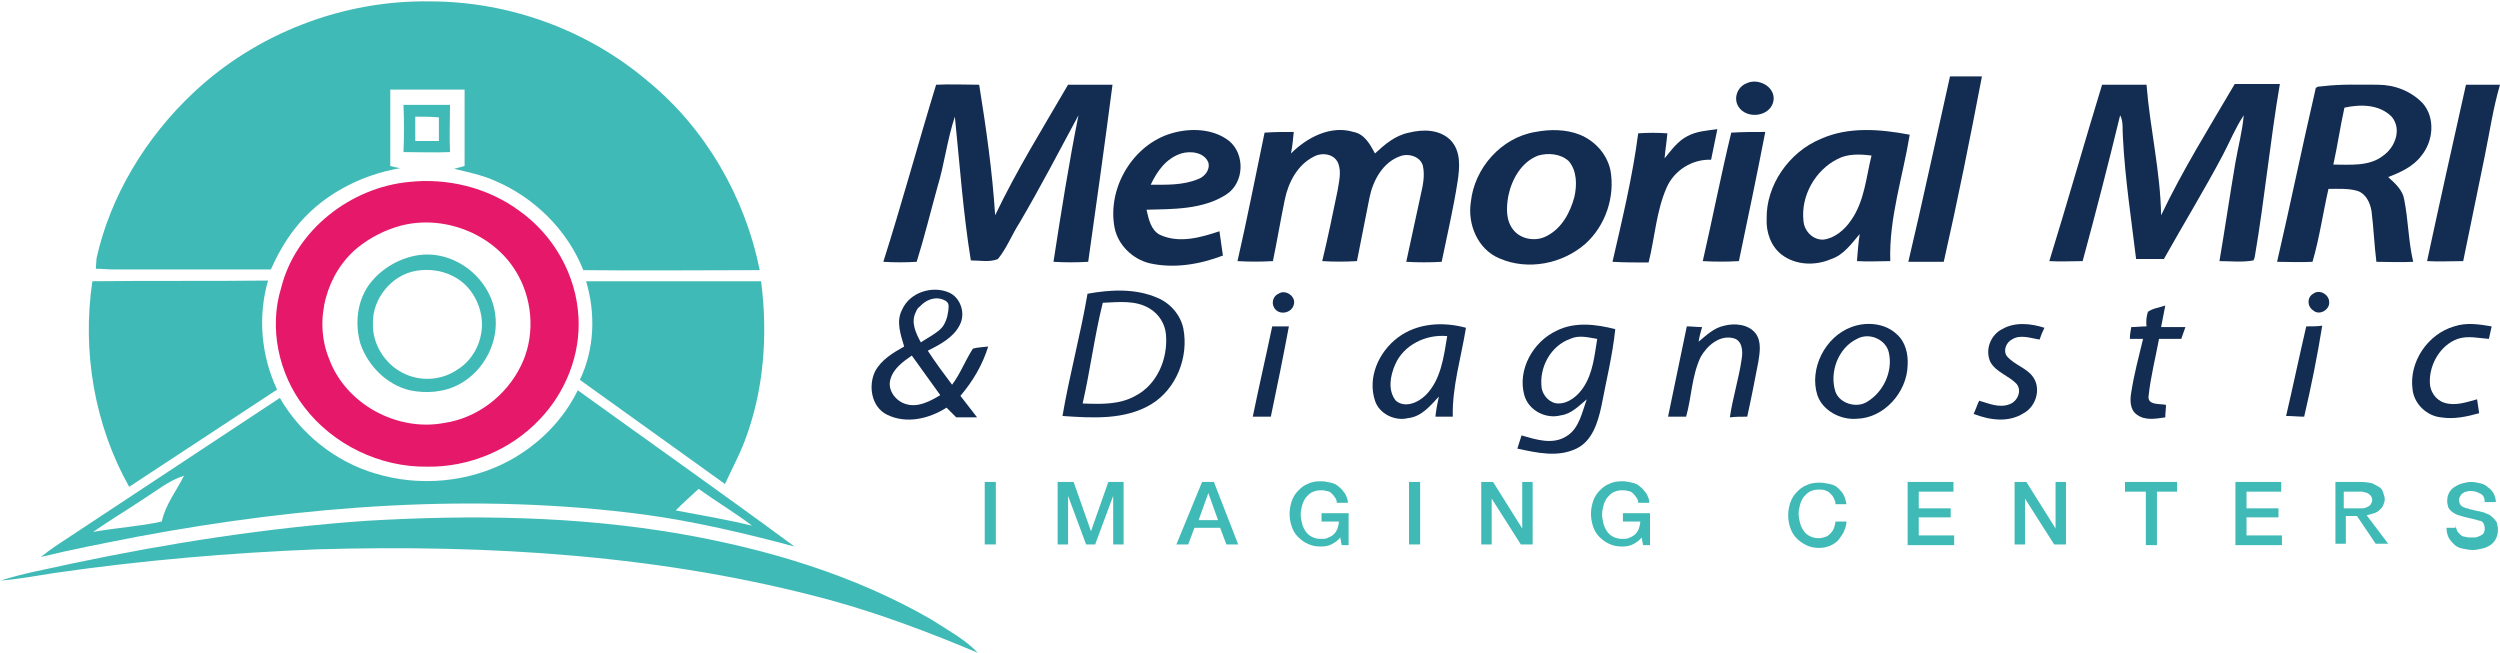
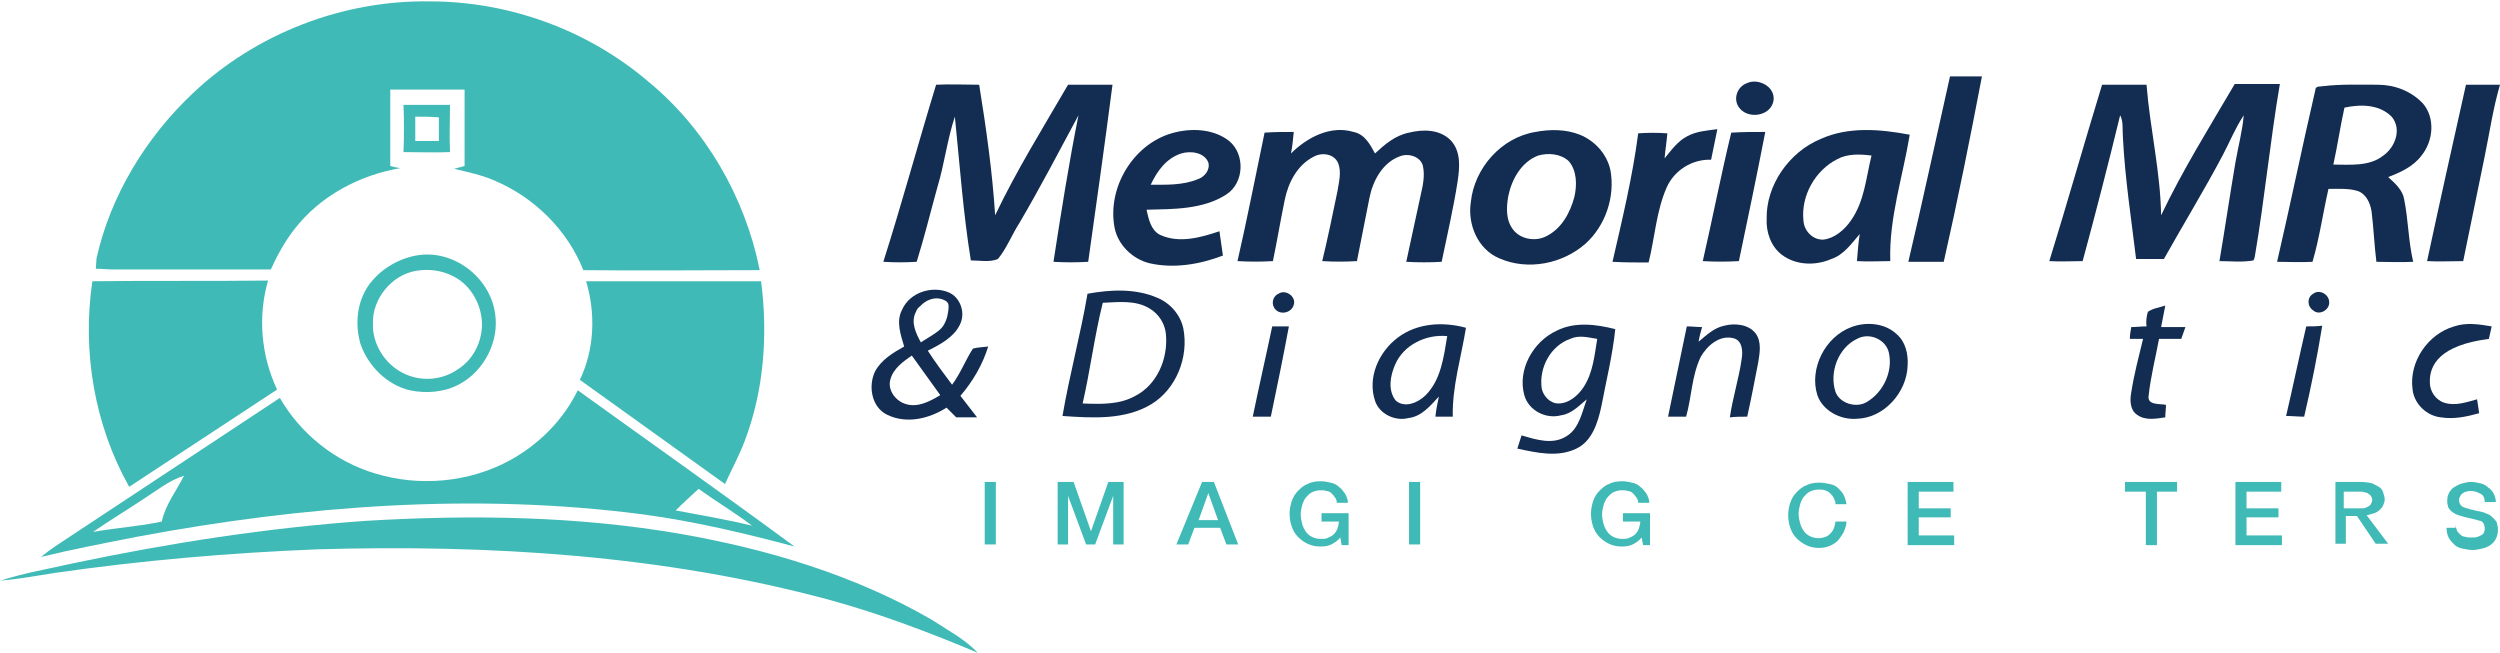
<svg xmlns="http://www.w3.org/2000/svg" width="360" height="94" viewBox="0 0 360 94" fill="none">
  <path d="M27.8 13.4C36.9 4.8 49.4 -0 61.9 0.2C73.3 0.2 84.6 4.3 93.3 11.7C101.6 18.5 107.3 28.4 109.4 38.9C100.9 38.9 92.4 39 84 38.9C81.7 33.1 76.9 28.4 71.2 26C69.4 25.2 67.4 24.8 65.4 24.3C65.8 24.2 66.6 24 66.9 23.9C66.9 20.2 66.9 16.6 66.9 12.9C63.3 12.9 59.8 12.9 56.2 12.9C56.2 16.6 56.2 20.3 56.2 23.9C56.6 24 57.3 24.2 57.7 24.2C51.8 25.2 46.1 28.2 42.4 33C41 34.8 39.9 36.8 39 38.8C31.5 38.8 23.9 38.8 16.3 38.8C15.5 38.8 14.7 38.7 13.8 38.7C13.8 38.3 13.9 37.6 13.9 37.2C15.9 28.2 21 19.8 27.8 13.4Z" fill="#40BAB6" />
  <path d="M58.1 15.1C60.3 15.1 62.5 15.1 64.8 15.1C64.8 17.4 64.7 19.6 64.8 21.9C62.6 22 60.3 21.9 58.1 21.9C58.2 19.6 58.2 17.3 58.1 15.1ZM59.8 16.8C59.8 17.9 59.8 19.1 59.8 20.3C60.9 20.3 62 20.3 63.2 20.3C63.2 19.2 63.2 18 63.2 16.9C62 16.8 60.9 16.8 59.8 16.8Z" fill="#40BAB6" />
  <path d="M59.9 36.8C65.2 35.8 70.6 39.9 71.3 45.2C71.9 49.2 69.7 53.4 66.2 55.3C64 56.5 61.4 56.7 59 56.2C55.7 55.4 53 52.7 51.9 49.5C51.1 46.7 51.4 43.6 53 41.2C54.6 38.9 57.2 37.3 59.9 36.8ZM59.9 39C56.4 39.6 53.6 43 53.7 46.6C53.6 49.5 55.4 52.4 58 53.7C60.5 55 63.6 54.8 65.9 53.2C68 51.9 69.3 49.5 69.4 47C69.5 44.1 67.9 41.1 65.3 39.8C63.6 38.9 61.7 38.7 59.9 39Z" fill="#40BAB6" />
  <path d="M13.3 40.5C21.7 40.4 30.1 40.5 38.6 40.4C37.1 45.6 37.6 51.2 39.9 56.1C32.8 60.8 25.7 65.4 18.6 70.1C13.6 61.2 11.8 50.6 13.3 40.5Z" fill="#40BAB6" />
  <path d="M84.4 40.5C92.8 40.5 101.2 40.5 109.6 40.5C110.6 48.3 110 56.3 107.2 63.6C106.4 65.7 105.3 67.7 104.4 69.7C97.4 64.7 90.5 59.7 83.5 54.7C85.6 50.3 85.8 45.2 84.4 40.5Z" fill="#40BAB6" />
  <path d="M73.4 66.3C77.6 64 81.1 60.5 83.2 56.2C93.6 63.7 104.1 71.1 114.4 78.7C107.3 76.8 100.1 75.1 92.8 74.1C68.5 70.9 43.7 72.8 19.7 77.3C15.1 78.2 10.4 79.1 5.9 80.2C6.5 79.7 7.2 79.2 7.9 78.7C18.7 71.6 29.5 64.4 40.3 57.3C43.3 62.5 48.3 66.5 54.1 68.2C60.4 70.1 67.5 69.5 73.4 66.3ZM20.6 71.9C18.2 73.5 15.7 75 13.4 76.6C16.7 76 20.1 75.8 23.3 75.1C23.8 72.7 25.4 70.7 26.5 68.5C24.3 69.2 22.5 70.7 20.6 71.9ZM97.3 73.5C101 74.2 104.6 74.8 108.3 75.7C105.8 73.8 103.1 72.2 100.6 70.4C99.5 71.4 98.4 72.4 97.3 73.5Z" fill="#40BAB6" />
  <path d="M52.7 75C67.8 74.1 83.2 74.3 98.1 76.9C110.6 79.1 123 82.8 134.1 89.2C136.4 90.7 138.9 92 140.8 94C133.9 91.1 126.8 88.4 119.5 86.4C95.5 79.9 70.5 78.4 45.8 79.1C33.1 79.6 20.4 80.7 7.9 82.5C5.3 82.9 2.7 83.4 0.1 83.6C3.5 82.5 7.1 81.9 10.6 81.1C24.4 78.2 38.5 76 52.7 75Z" fill="#40BAB6" />
-   <path d="M58.9 26.2C64.4 25.6 70.2 27 74.7 30.3C79.7 33.8 83 39.6 83.3 45.7C83.6 51 81.5 56.4 77.8 60.3C73.6 64.8 67.5 67.3 61.5 67.2C54.7 67.3 47.9 64 43.8 58.6C40.1 53.8 38.7 47.2 40.5 41.4C42.6 33.1 50.5 27 58.9 26.2ZM57.7 32.5C55.5 33.1 53.5 34.1 51.7 35.5C47 39.2 45.1 46.1 47.4 51.7C49.8 58.2 57.2 62.2 64 60.9C68.7 60.2 72.9 57 75 52.7C77 48.7 76.8 43.7 74.7 39.8C71.6 33.9 64.2 30.8 57.7 32.5Z" fill="#E6186A" />
  <path d="M280.8 11C282.3 11 283.9 11 285.4 11C283.7 19.9 281.9 28.9 279.9 37.7C278.2 37.7 276.5 37.7 274.8 37.7C276.9 28.8 278.8 19.9 280.8 11Z" fill="#132C51" />
  <path d="M251.5 12C253.1 11.2 255.6 12.4 255.4 14.4C255.1 16.8 251.5 17.3 250.3 15.3C249.6 14.1 250.2 12.5 251.5 12Z" fill="#132C51" />
  <path d="M134.8 12.2C136.9 12.1 138.9 12.2 141 12.2C142 18.4 142.9 24.7 143.3 31C146.4 24.5 150.2 18.4 153.8 12.2C155.9 12.2 158 12.2 160.2 12.2C159.1 20.7 157.9 29.2 156.7 37.7C155 37.8 153.4 37.8 151.7 37.7C152.8 30.6 153.9 23.6 155.3 16.6C152.5 21.8 149.8 27 146.8 32.1C145.7 33.8 145 35.7 143.7 37.3C142.5 37.8 141.1 37.5 139.8 37.5C138.7 30.7 138.2 23.7 137.5 16.8C136.4 20.1 136 23.6 135 26.9C134 30.5 133.1 34.2 132 37.7C130.4 37.8 128.8 37.8 127.2 37.7C129.9 29.2 132.2 20.7 134.8 12.2Z" fill="#132C51" />
  <path d="M302.7 12.2C304.8 12.2 307 12.2 309.1 12.2C309.6 18.5 311.1 24.7 311.2 31C314.3 24.5 318.1 18.4 321.8 12.1C324 12.1 326.2 12.1 328.3 12.1C326.9 20.3 326.1 28.7 324.7 36.9C324.7 37 324.6 37.3 324.5 37.5C322.9 37.8 321.2 37.6 319.6 37.6C320.4 32.9 321.1 28.1 321.9 23.4C322.3 21.1 322.9 18.9 323.1 16.6C321.9 18.4 321.1 20.4 320.1 22.3C317.4 27.4 314.4 32.3 311.6 37.3C310.3 37.3 309 37.3 307.6 37.3C306.9 31.5 306 25.7 305.7 19.8C305.6 18.7 305.8 17.5 305.3 16.6C303.6 23.6 301.8 30.6 299.9 37.6C298.3 37.6 296.7 37.7 295.1 37.6C297.7 29.2 300.1 20.7 302.7 12.2Z" fill="#132C51" />
  <path d="M333.4 13C333.4 12.3 334.2 12.5 334.6 12.4C337.2 12.1 339.8 12.2 342.4 12.2C344.8 12.2 347.2 13.1 348.9 14.9C350.7 17 350.4 20.3 348.7 22.4C347.5 24 345.7 24.8 343.9 25.5C344.9 26.4 346 27.4 346.2 28.7C346.8 31.7 346.8 34.7 347.5 37.7C345.7 37.8 343.9 37.7 342.2 37.7C341.9 35.3 341.8 32.8 341.5 30.4C341.3 29.2 340.7 27.9 339.5 27.5C338.2 27.1 336.7 27.2 335.3 27.2C334.5 30.7 334 34.3 333 37.7C331.3 37.8 329.6 37.7 327.9 37.7C329.8 29.5 331.5 21.2 333.4 13ZM337.6 15.5C337 18.2 336.6 21 336 23.7C338.4 23.7 341.2 24 343.2 22.4C344.9 21.2 345.9 18.6 344.4 16.8C342.6 15 339.9 15 337.6 15.5Z" fill="#132C51" />
  <path d="M355.1 12.2C356.7 12.2 358.4 12.2 360 12.2C359 15.6 358.5 19.1 357.8 22.5C356.8 27.5 355.7 32.6 354.7 37.6C353 37.6 351.2 37.7 349.5 37.6C351.3 29.2 353.2 20.7 355.1 12.2Z" fill="#132C51" />
  <path d="M168.7 19.2C171.4 18.4 174.7 18.5 177 20.3C179.3 22.2 179.2 26.3 176.6 28C173.2 30.2 168.9 30.1 165.1 30.2C165.4 31.5 165.7 33.1 167 33.8C169.8 35.1 172.9 34.2 175.6 33.3C175.8 34.5 175.9 35.6 176.1 36.8C172.7 38.1 169 38.7 165.5 37.9C163.1 37.3 161 35.3 160.5 32.8C159.4 27 163.2 20.8 168.7 19.2ZM165.7 26.6C168 26.6 170.3 26.7 172.5 25.8C173.4 25.5 174.3 24.5 174 23.4C173.4 21.9 171.4 21.7 170.1 22.1C167.9 22.8 166.6 24.7 165.7 26.6Z" fill="#132C51" />
  <path d="M185.9 22.1C188.2 19.8 191.6 18 194.9 19C196.5 19.3 197.3 20.8 198 22.1C199.4 20.8 200.9 19.5 202.9 19.1C204.9 18.6 207.3 18.6 208.9 20.2C210.4 21.8 210.2 24.1 209.9 26.1C209.3 30 208.4 33.8 207.6 37.7C205.9 37.8 204.2 37.8 202.5 37.7C203.2 34.5 203.9 31.3 204.6 28C204.9 26.7 205.2 25.3 204.9 23.9C204.6 22.6 202.9 22 201.6 22.5C199.1 23.4 197.7 26 197.2 28.5C196.6 31.5 196 34.6 195.4 37.6C193.7 37.7 192 37.7 190.4 37.6C191.2 34.3 191.9 30.9 192.6 27.5C192.8 26.2 193.2 24.8 192.7 23.5C192.1 22.1 190.3 21.9 189.1 22.6C186.8 23.8 185.5 26.3 185 28.8C184.4 31.7 183.9 34.7 183.3 37.6C181.6 37.7 179.9 37.7 178.2 37.6C179.6 31.5 180.8 25.3 182.1 19.1C183.5 19 184.9 19 186.3 19C186.2 20.1 186.1 21.1 185.9 22.1Z" fill="#132C51" />
  <path d="M221.1 19C223.2 18.6 225.5 18.6 227.5 19.4C229.7 20.3 231.4 22.2 231.9 24.5C232.6 28.3 231.2 32.5 228.3 35.1C225 38 220 39 215.9 37.2C212.8 35.9 211.3 32.3 211.8 29.1C212.3 24.2 216.2 19.8 221.1 19ZM221.5 22.4C219.1 23.3 217.7 25.8 217.2 28.2C216.9 29.9 216.8 31.8 218 33.2C219.1 34.5 221.2 34.8 222.7 34C224.9 32.9 226.1 30.6 226.7 28.4C227.1 26.7 227.1 24.6 225.9 23.2C224.7 22.1 222.9 22 221.5 22.4Z" fill="#132C51" />
  <path d="M243 19.6C244.3 18.9 245.8 18.8 247.3 18.6C247 20.1 246.7 21.5 246.4 23C243.7 22.9 241.1 24.5 240 27C238.5 30.4 238.3 34.2 237.4 37.8C235.7 37.8 233.9 37.8 232.2 37.7C233.6 31.6 235.1 25.4 235.9 19.2C237.3 19.1 238.7 19.1 240.1 19.2C240 20.4 239.8 21.6 239.7 22.8C240.7 21.6 241.6 20.3 243 19.6Z" fill="#132C51" />
  <path d="M262.2 20C266.2 18.2 270.8 18.6 275 19.4C274 25.5 272 31.4 272.2 37.6C270.6 37.6 269 37.7 267.4 37.6C267.5 36.3 267.6 35 267.8 33.7C266.6 35.1 265.5 36.7 263.7 37.3C261.4 38.3 258.6 38.2 256.6 36.7C255 35.5 254.3 33.4 254.4 31.5C254.3 26.7 257.6 21.9 262.2 20ZM264.6 22.9C261.4 24.5 259.3 28.2 259.7 31.8C259.8 33.3 261.1 34.6 262.6 34.5C264.2 34.3 265.6 33.1 266.5 31.8C268.5 29 268.7 25.6 269.5 22.4C267.9 22.2 266.1 22.1 264.6 22.9Z" fill="#132C51" />
  <path d="M249.3 19.1C250.9 19 252.5 19 254.2 19C253 25.2 251.7 31.4 250.4 37.6C248.7 37.7 246.9 37.7 245.2 37.6C246.6 31.5 247.8 25.3 249.3 19.1Z" fill="#132C51" />
  <path d="M129.9 44.6C131 42.1 134.2 41.1 136.6 42.1C138.3 42.8 139.1 45.1 138.2 46.8C137.3 48.6 135.4 49.6 133.6 50.5C134.7 52.2 135.9 53.8 137.1 55.4C138.3 53.8 139 51.9 140.1 50.2C140.8 50 141.6 50 142.3 49.9C141.5 52.5 140.1 54.9 138.3 57C139.1 58 139.9 59.1 140.7 60.1C139.7 60.1 138.7 60.1 137.7 60.1C137.2 59.6 136.8 59.2 136.3 58.7C133.8 60.3 130.5 61.1 127.7 59.7C125.5 58.6 125 55.6 126 53.5C126.9 51.8 128.6 50.8 130.2 49.9C129.7 48.2 129 46.3 129.9 44.6ZM131.9 44.9C131.1 46.4 131.9 48 132.6 49.3C133.5 48.7 134.5 48.2 135.3 47.5C135.9 47 136.2 46.3 136.4 45.6C136.5 45.1 136.6 44.6 136.6 44.1C136.6 43.5 136.2 43.3 135.7 43.1C134.6 42.7 133.3 43.2 132.5 44.1C132.2 44.3 132 44.6 131.9 44.9ZM128.2 54.7C127.8 56.2 129 57.8 130.5 58.2C132.2 58.7 133.9 57.8 135.4 56.9C134 55 132.7 53.1 131.3 51.2C130 52.1 128.6 53.1 128.2 54.7Z" fill="#132C51" />
  <path d="M156.6 42.3C159.9 41.7 163.5 41.5 166.7 42.9C168.6 43.7 170 45.4 170.4 47.3C171.2 51.4 169.4 56 165.8 58.2C162 60.5 157.3 60.2 153 59.9C154 54 155.6 48.2 156.6 42.3ZM158.8 43.6C157.6 48.4 157 53.3 155.9 58.1C158.5 58.2 161.2 58.3 163.5 57C166.6 55.4 168.2 51.7 167.9 48.2C167.8 46.7 166.9 45.2 165.5 44.4C163.5 43.2 161.1 43.5 158.8 43.6Z" fill="#132C51" />
  <path d="M184.1 42.3C185.1 41.6 186.7 42.7 186.3 43.9C186 45 184.5 45.4 183.7 44.6C183 43.9 183.2 42.7 184.1 42.3Z" fill="#132C51" />
  <path d="M333.1 42.3C334 41.6 335.4 42.4 335.4 43.5C335.5 44.6 334 45.5 333.1 44.7C332.2 44.1 332.2 42.8 333.1 42.3Z" fill="#132C51" />
  <path d="M309.3 44.9C310 44.4 310.9 44.3 311.8 44C311.6 45 311.4 46.1 311.2 47.1C312.4 47.1 313.5 47.1 314.7 47.1C314.5 47.7 314.3 48.2 314.1 48.8C313 48.8 311.9 48.8 310.9 48.8C310.4 51.5 309.7 54.2 309.4 57C309.2 58.4 311 58.1 311.9 58.3C311.9 58.9 311.8 59.5 311.8 60.1C310.4 60.3 308.9 60.6 307.7 59.7C306.7 59 306.7 57.6 306.9 56.5C307.3 53.9 308 51.3 308.6 48.8C308 48.8 307.3 48.8 306.7 48.8C306.7 48.2 306.8 47.7 306.9 47.1C307.6 47.1 308.3 47 309.1 47C309 46.3 309.1 45.5 309.3 44.9Z" fill="#132C51" />
  <path d="M183.2 47C184 47 184.8 47 185.6 47C184.8 51.3 183.9 55.7 183 60C182.1 60 181.3 60 180.4 60C181.3 55.6 182.3 51.3 183.2 47Z" fill="#132C51" />
  <path d="M201.3 48.6C204.1 46.5 207.8 46.3 211.1 47.2C210.4 51.5 209.1 55.7 209.2 60C208.4 60 207.5 60 206.7 60C206.8 59 207 58 207.2 57.1C206 58.4 204.7 60 202.8 60.2C200.9 60.7 198.6 59.6 198 57.7C196.9 54.4 198.5 50.7 201.3 48.6ZM200.9 52.5C200.2 54.1 199.8 56.2 201 57.7C202.3 58.8 204.2 58 205.3 56.9C207.5 54.7 207.9 51.4 208.4 48.4C205.3 48.1 202.1 49.7 200.9 52.5Z" fill="#132C51" />
  <path d="M224.2 47.6C226.8 46.3 229.9 46.7 232.6 47.4C232.2 51.2 231.3 54.8 230.6 58.5C230.1 60.8 229.3 63.5 227 64.6C224.3 65.9 221.3 65.2 218.5 64.6C218.7 64 218.9 63.3 219.1 62.7C221.2 63.3 223.6 64.1 225.6 62.8C227.4 61.7 227.8 59.4 228.5 57.5C227.4 58.4 226.3 59.6 224.8 59.8C222.6 60.4 220.1 59.1 219.5 56.9C218.5 53.3 220.7 49.2 224.2 47.6ZM222 55.9C222.2 57 223.2 58.1 224.4 58.1C225.9 58.1 227.2 57 228 55.8C229.4 53.7 229.6 51.2 230 48.8C228.7 48.6 227.4 48.2 226.1 48.8C223.3 49.8 221.6 52.9 222 55.9Z" fill="#132C51" />
  <path d="M244.6 49.2C245.7 48.3 246.8 47.2 248.3 46.9C249.8 46.5 251.8 46.7 252.8 48C253.7 49.2 253.4 50.8 253.2 52.1C252.7 54.7 252.2 57.3 251.6 60C250.7 60 249.9 60 249.1 60.1C249.5 57.3 250.4 54.5 250.8 51.7C251 50.6 250.9 49 249.6 48.7C247.6 48.2 245.8 49.8 244.9 51.4C243.6 54.1 243.6 57.2 242.8 60C241.9 60 241.1 60 240.2 60C241.1 55.6 242 51.3 242.9 47C243.6 47 244.4 47.1 245.1 47.1C244.9 47.8 244.7 48.5 244.6 49.2Z" fill="#132C51" />
  <path d="M266.6 47.1C268.7 46.3 271.4 46.5 273.1 48.1C274.4 49.2 274.8 51 274.7 52.6C274.6 56.5 271.3 60.2 267.4 60.3C265.1 60.5 262.5 59.2 261.7 56.9C260.5 53.1 262.8 48.5 266.6 47.1ZM267.4 48.8C264.7 50.1 263.4 53.6 264.3 56.4C264.9 58.1 267.3 58.8 268.8 57.9C271.2 56.5 272.6 53.5 272 50.8C271.6 48.9 269.2 47.8 267.4 48.8Z" fill="#132C51" />
-   <path d="M288.3 47.4C290.2 46.3 292.5 46.6 294.4 47.2C294.1 47.8 293.9 48.3 293.7 48.9C292.4 48.7 290.9 48.1 289.7 48.9C288.9 49.3 288.4 50.5 289 51.3C290.1 52.6 292 53 292.9 54.5C293.9 56.2 293.1 58.6 291.4 59.5C289.2 60.9 286.5 60.5 284.2 59.6C284.5 59 284.7 58.3 285 57.7C286.4 58.1 287.9 58.8 289.4 58.2C290.5 57.8 291.2 56.3 290.4 55.3C289.3 54.1 287.4 53.6 286.6 52.1C285.8 50.3 286.7 48.2 288.3 47.4Z" fill="#132C51" />
  <path d="M332.1 47C332.9 47 333.6 47 334.4 46.9C333.7 51.3 332.8 55.7 331.8 60C330.9 60 330.1 59.9 329.2 59.9C330.2 55.6 331.1 51.3 332.1 47Z" fill="#132C51" />
-   <path d="M347.4 56C346.9 52.1 349.6 48.1 353.4 47C355.2 46.4 357 46.7 358.8 47C358.7 47.4 358.5 48.3 358.4 48.8C356.9 48.7 355.4 48.3 353.9 48.8C351.4 49.7 349.8 52.5 349.9 55.1C349.9 56.3 350.7 57.6 352 58C353.6 58.5 355.2 57.9 356.7 57.5C356.8 58.1 356.9 58.8 357 59.5C355.2 60 353.4 60.4 351.5 60.1C349.5 59.9 347.6 58.2 347.4 56Z" fill="#132C51" />
+   <path d="M347.4 56C346.9 52.1 349.6 48.1 353.4 47C355.2 46.4 357 46.7 358.8 47C358.7 47.4 358.5 48.3 358.4 48.8C351.4 49.7 349.8 52.5 349.9 55.1C349.9 56.3 350.7 57.6 352 58C353.6 58.5 355.2 57.9 356.7 57.5C356.8 58.1 356.9 58.8 357 59.5C355.2 60 353.4 60.4 351.5 60.1C349.5 59.9 347.6 58.2 347.4 56Z" fill="#132C51" />
  <path d="M141.8 69.4H143.4V78.4H141.8V69.4Z" fill="#40BAB6" />
  <path d="M152.3 69.4H154.6L157.1 76.5L159.6 69.4H161.8V78.4H160.3V71.4L157.7 78.4H156.4L153.8 71.4V78.4H152.3V69.4Z" fill="#40BAB6" />
  <path d="M173.1 69.4H174.8L178.3 78.4H176.6L175.7 76H172L171.1 78.4H169.4L173.1 69.4ZM172.6 74.9H175.4L174 71L172.6 74.9Z" fill="#40BAB6" />
  <path d="M194.2 78.5H193.2L193 77.4C192.6 77.9 192.1 78.2 191.7 78.4C191.3 78.6 190.8 78.7 190.2 78.7C189.5 78.7 188.9 78.6 188.3 78.3C187.8 78.1 187.3 77.7 186.9 77.3C186.5 76.9 186.2 76.4 186 75.8C185.8 75.2 185.7 74.6 185.7 74C185.7 73.4 185.8 72.8 186 72.2C186.2 71.6 186.5 71.1 186.9 70.7C187.3 70.3 187.7 69.9 188.3 69.7C188.8 69.4 189.5 69.3 190.2 69.3C190.7 69.3 191.2 69.4 191.6 69.5C192.1 69.6 192.5 69.8 192.8 70.1C193.2 70.4 193.4 70.7 193.7 71.1C193.9 71.5 194.1 71.9 194.1 72.4H192.5C192.5 72.1 192.4 71.8 192.2 71.6C192.1 71.4 191.9 71.2 191.7 71C191.5 70.8 191.2 70.7 191 70.7C190.7 70.6 190.5 70.6 190.2 70.6C189.7 70.6 189.3 70.7 188.9 70.9C188.5 71.1 188.3 71.4 188 71.7C187.8 72 187.6 72.4 187.5 72.8C187.4 73.2 187.3 73.6 187.3 74.1C187.3 74.5 187.4 75 187.5 75.4C187.6 75.8 187.8 76.2 188 76.5C188.2 76.8 188.5 77.1 188.9 77.3C189.3 77.5 189.7 77.6 190.2 77.6C190.6 77.6 191 77.6 191.3 77.4C191.6 77.3 191.9 77.1 192.1 76.9C192.3 76.7 192.5 76.4 192.6 76.1C192.7 75.8 192.8 75.4 192.8 75.1H190.3V73.9H194.2V78.5Z" fill="#40BAB6" />
  <path d="M202.9 69.4H204.5V78.4H202.9V69.4Z" fill="#40BAB6" />
-   <path d="M213.3 69.4H215L219.2 76.1V69.4H220.7V78.4H219L214.8 71.8V78.4H213.3V69.4Z" fill="#40BAB6" />
  <path d="M237.6 78.5H236.6L236.4 77.4C236 77.9 235.5 78.2 235.1 78.4C234.7 78.6 234.2 78.7 233.6 78.7C232.9 78.7 232.3 78.6 231.7 78.3C231.2 78.1 230.7 77.7 230.3 77.3C229.9 76.9 229.6 76.4 229.4 75.8C229.2 75.2 229.1 74.6 229.1 74C229.1 73.4 229.2 72.8 229.4 72.2C229.6 71.6 229.9 71.1 230.3 70.7C230.7 70.3 231.1 69.9 231.7 69.7C232.2 69.4 232.9 69.3 233.6 69.3C234.1 69.3 234.6 69.4 235 69.5C235.5 69.6 235.9 69.8 236.2 70.1C236.6 70.4 236.8 70.7 237.1 71.1C237.3 71.5 237.5 71.9 237.5 72.4H235.9C235.9 72.1 235.8 71.8 235.6 71.6C235.5 71.4 235.3 71.2 235.1 71C234.9 70.8 234.6 70.7 234.4 70.7C234.1 70.6 233.9 70.6 233.6 70.6C233.1 70.6 232.7 70.7 232.3 70.9C231.9 71.1 231.7 71.4 231.4 71.7C231.2 72 231 72.4 230.9 72.8C230.8 73.2 230.7 73.6 230.7 74.1C230.7 74.5 230.8 75 230.9 75.4C231 75.8 231.2 76.2 231.4 76.5C231.6 76.8 231.9 77.1 232.3 77.3C232.7 77.5 233.1 77.6 233.6 77.6C234 77.6 234.4 77.6 234.7 77.4C235 77.3 235.3 77.1 235.5 76.9C235.7 76.7 235.9 76.4 236 76.1C236.1 75.8 236.2 75.4 236.2 75.1H233.7V73.9H237.6V78.5Z" fill="#40BAB6" />
  <path d="M264.3 72.3C264.2 72 264.1 71.8 264 71.6C263.9 71.4 263.7 71.2 263.5 71C263.3 70.8 263.1 70.7 262.8 70.6C262.5 70.5 262.3 70.5 261.9 70.5C261.4 70.5 261 70.6 260.6 70.8C260.2 71 260 71.3 259.7 71.6C259.5 71.9 259.3 72.3 259.2 72.7C259.1 73.1 259 73.5 259 74C259 74.4 259.1 74.9 259.2 75.3C259.3 75.7 259.5 76.1 259.7 76.4C259.9 76.7 260.2 77 260.6 77.2C261 77.4 261.4 77.5 261.9 77.5C262.3 77.5 262.6 77.4 262.9 77.3C263.2 77.2 263.4 77 263.6 76.8C263.8 76.6 264 76.3 264.1 76C264.2 75.7 264.3 75.4 264.3 75.1H265.9C265.9 75.6 265.7 76.1 265.5 76.6C265.3 77 265 77.4 264.7 77.8C264.4 78.1 264 78.4 263.5 78.6C263 78.8 262.5 78.9 262 78.9C261.3 78.9 260.7 78.8 260.1 78.5C259.5 78.2 259.1 77.9 258.7 77.5C258.3 77.1 258 76.6 257.8 76C257.6 75.4 257.5 74.8 257.5 74.2C257.5 73.6 257.6 73 257.8 72.4C258 71.8 258.3 71.3 258.7 70.9C259.1 70.5 259.5 70.1 260.1 69.9C260.6 69.6 261.3 69.5 262 69.5C262.5 69.5 263 69.6 263.5 69.7C264 69.8 264.4 70 264.7 70.3C265 70.6 265.3 70.9 265.5 71.3C265.7 71.7 265.8 72.1 265.9 72.6H264.3V72.3Z" fill="#40BAB6" />
  <path d="M274.7 69.4H281.3V70.8H276.3V73.2H280.9V74.5H276.3V77.1H281.4V78.5H274.7V69.4Z" fill="#40BAB6" />
-   <path d="M290.1 69.4H291.8L296 76.1V69.4H297.5V78.4H295.8L291.6 71.8V78.4H290.1V69.4Z" fill="#40BAB6" />
  <path d="M306 69.4H313.5V70.8H310.6V78.5H309V70.8H306V69.4Z" fill="#40BAB6" />
  <path d="M321.9 69.4H328.5V70.8H323.5V73.2H328.1V74.5H323.5V77.1H328.6V78.5H321.9V69.4Z" fill="#40BAB6" />
  <path d="M336.1 69.4H339.9C340.6 69.4 341.2 69.5 341.6 69.6C342 69.8 342.4 70 342.7 70.2C343 70.4 343.1 70.7 343.2 71C343.3 71.3 343.4 71.6 343.4 71.9C343.4 72.2 343.3 72.5 343.2 72.7C343.1 73 342.9 73.2 342.7 73.4C342.5 73.6 342.2 73.8 341.9 73.9C341.6 74 341.2 74.1 340.8 74.2L343.9 78.3H342.1L339.4 74.3H337.8V78.3H336.3V69.4H336.1ZM337.5 73.2H339.4C339.7 73.2 340 73.2 340.2 73.2C340.5 73.2 340.7 73.1 340.9 73C341.1 72.9 341.3 72.8 341.4 72.6C341.5 72.4 341.6 72.2 341.6 72C341.6 71.8 341.5 71.5 341.4 71.4C341.3 71.3 341.1 71.1 340.9 71C340.7 70.9 340.4 70.9 340.2 70.8C339.9 70.8 339.6 70.8 339.4 70.8H337.5V73.2Z" fill="#40BAB6" />
  <path d="M353.6 75.5C353.6 75.8 353.7 76.1 353.8 76.4C353.9 76.6 354.1 76.8 354.3 77C354.5 77.2 354.8 77.3 355 77.3C355.3 77.4 355.6 77.4 355.9 77.4C356.3 77.4 356.6 77.4 356.8 77.3C357 77.2 357.3 77.1 357.4 77C357.6 76.9 357.7 76.7 357.7 76.6C357.8 76.4 357.8 76.3 357.8 76.1C357.8 75.8 357.7 75.5 357.6 75.3C357.4 75.1 357.3 75 357.1 75C356.8 74.9 356.4 74.8 356 74.7C355.6 74.6 355 74.5 354.4 74.3C354 74.2 353.7 74.1 353.4 73.9C353.1 73.7 352.9 73.6 352.8 73.4C352.6 73.2 352.5 73 352.5 72.8C352.4 72.6 352.4 72.3 352.4 72.1C352.4 71.6 352.5 71.3 352.7 70.9C352.9 70.6 353.1 70.3 353.5 70.1C353.8 69.9 354.2 69.7 354.6 69.6C355 69.5 355.4 69.4 355.8 69.4C356.3 69.4 356.7 69.5 357.2 69.6C357.6 69.7 358 69.9 358.3 70.2C358.6 70.4 358.9 70.7 359.1 71.1C359.3 71.5 359.4 71.9 359.4 72.3H357.8C357.8 71.7 357.6 71.3 357.2 71.1C356.8 70.9 356.4 70.7 355.8 70.7C355.6 70.7 355.4 70.7 355.2 70.8C355 70.8 354.8 70.9 354.7 71C354.5 71.1 354.4 71.2 354.3 71.4C354.2 71.6 354.1 71.7 354.1 72C354.1 72.3 354.2 72.6 354.4 72.8C354.6 73 354.9 73.1 355.2 73.2C355.2 73.2 355.4 73.2 355.6 73.3C355.8 73.4 356.1 73.4 356.4 73.5C356.7 73.6 357 73.6 357.3 73.7C357.6 73.8 357.8 73.8 357.9 73.9C358.2 74 358.5 74.1 358.7 74.3C358.9 74.5 359.1 74.6 359.3 74.9C359.5 75.1 359.6 75.3 359.6 75.6C359.7 75.8 359.7 76.1 359.7 76.3C359.7 76.8 359.6 77.2 359.4 77.6C359.2 78 358.9 78.3 358.6 78.5C358.3 78.7 357.9 78.9 357.4 79C357 79.1 356.5 79.2 356.1 79.2C355.6 79.2 355.1 79.1 354.6 79C354.1 78.9 353.7 78.7 353.4 78.4C353.1 78.1 352.8 77.8 352.6 77.4C352.4 77 352.3 76.5 352.3 76H353.6V75.5Z" fill="#40BAB6" />
</svg>